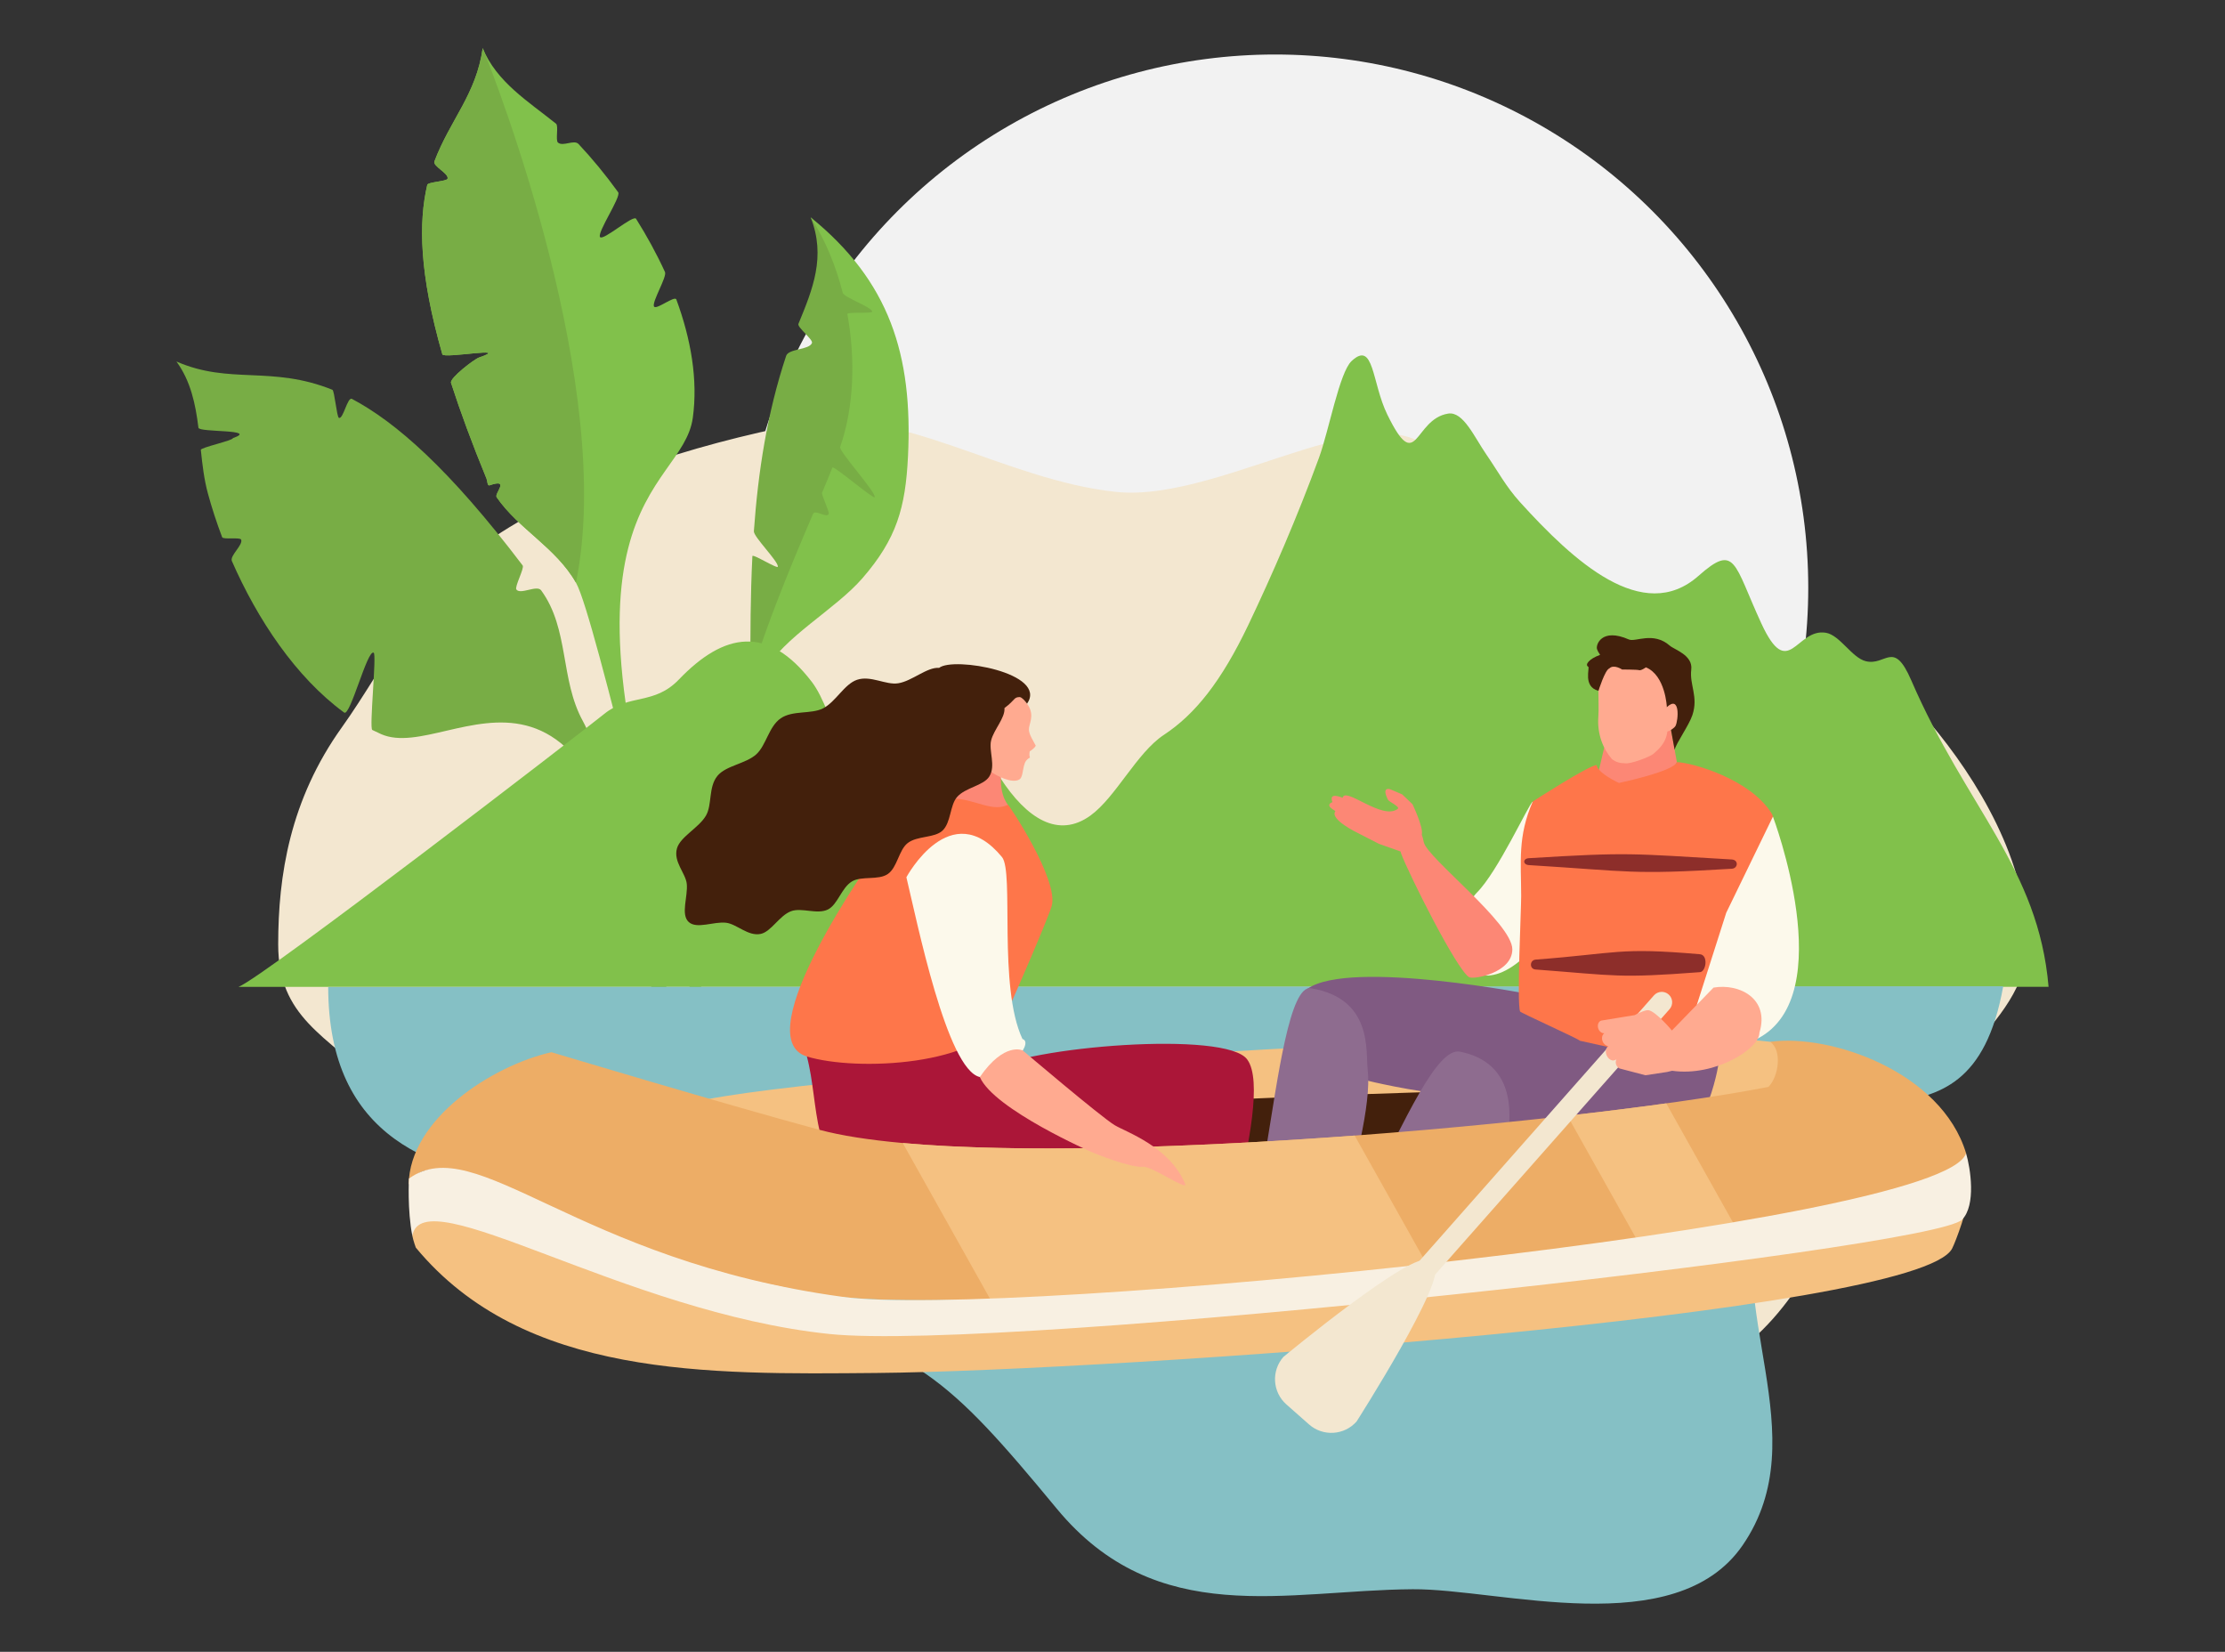
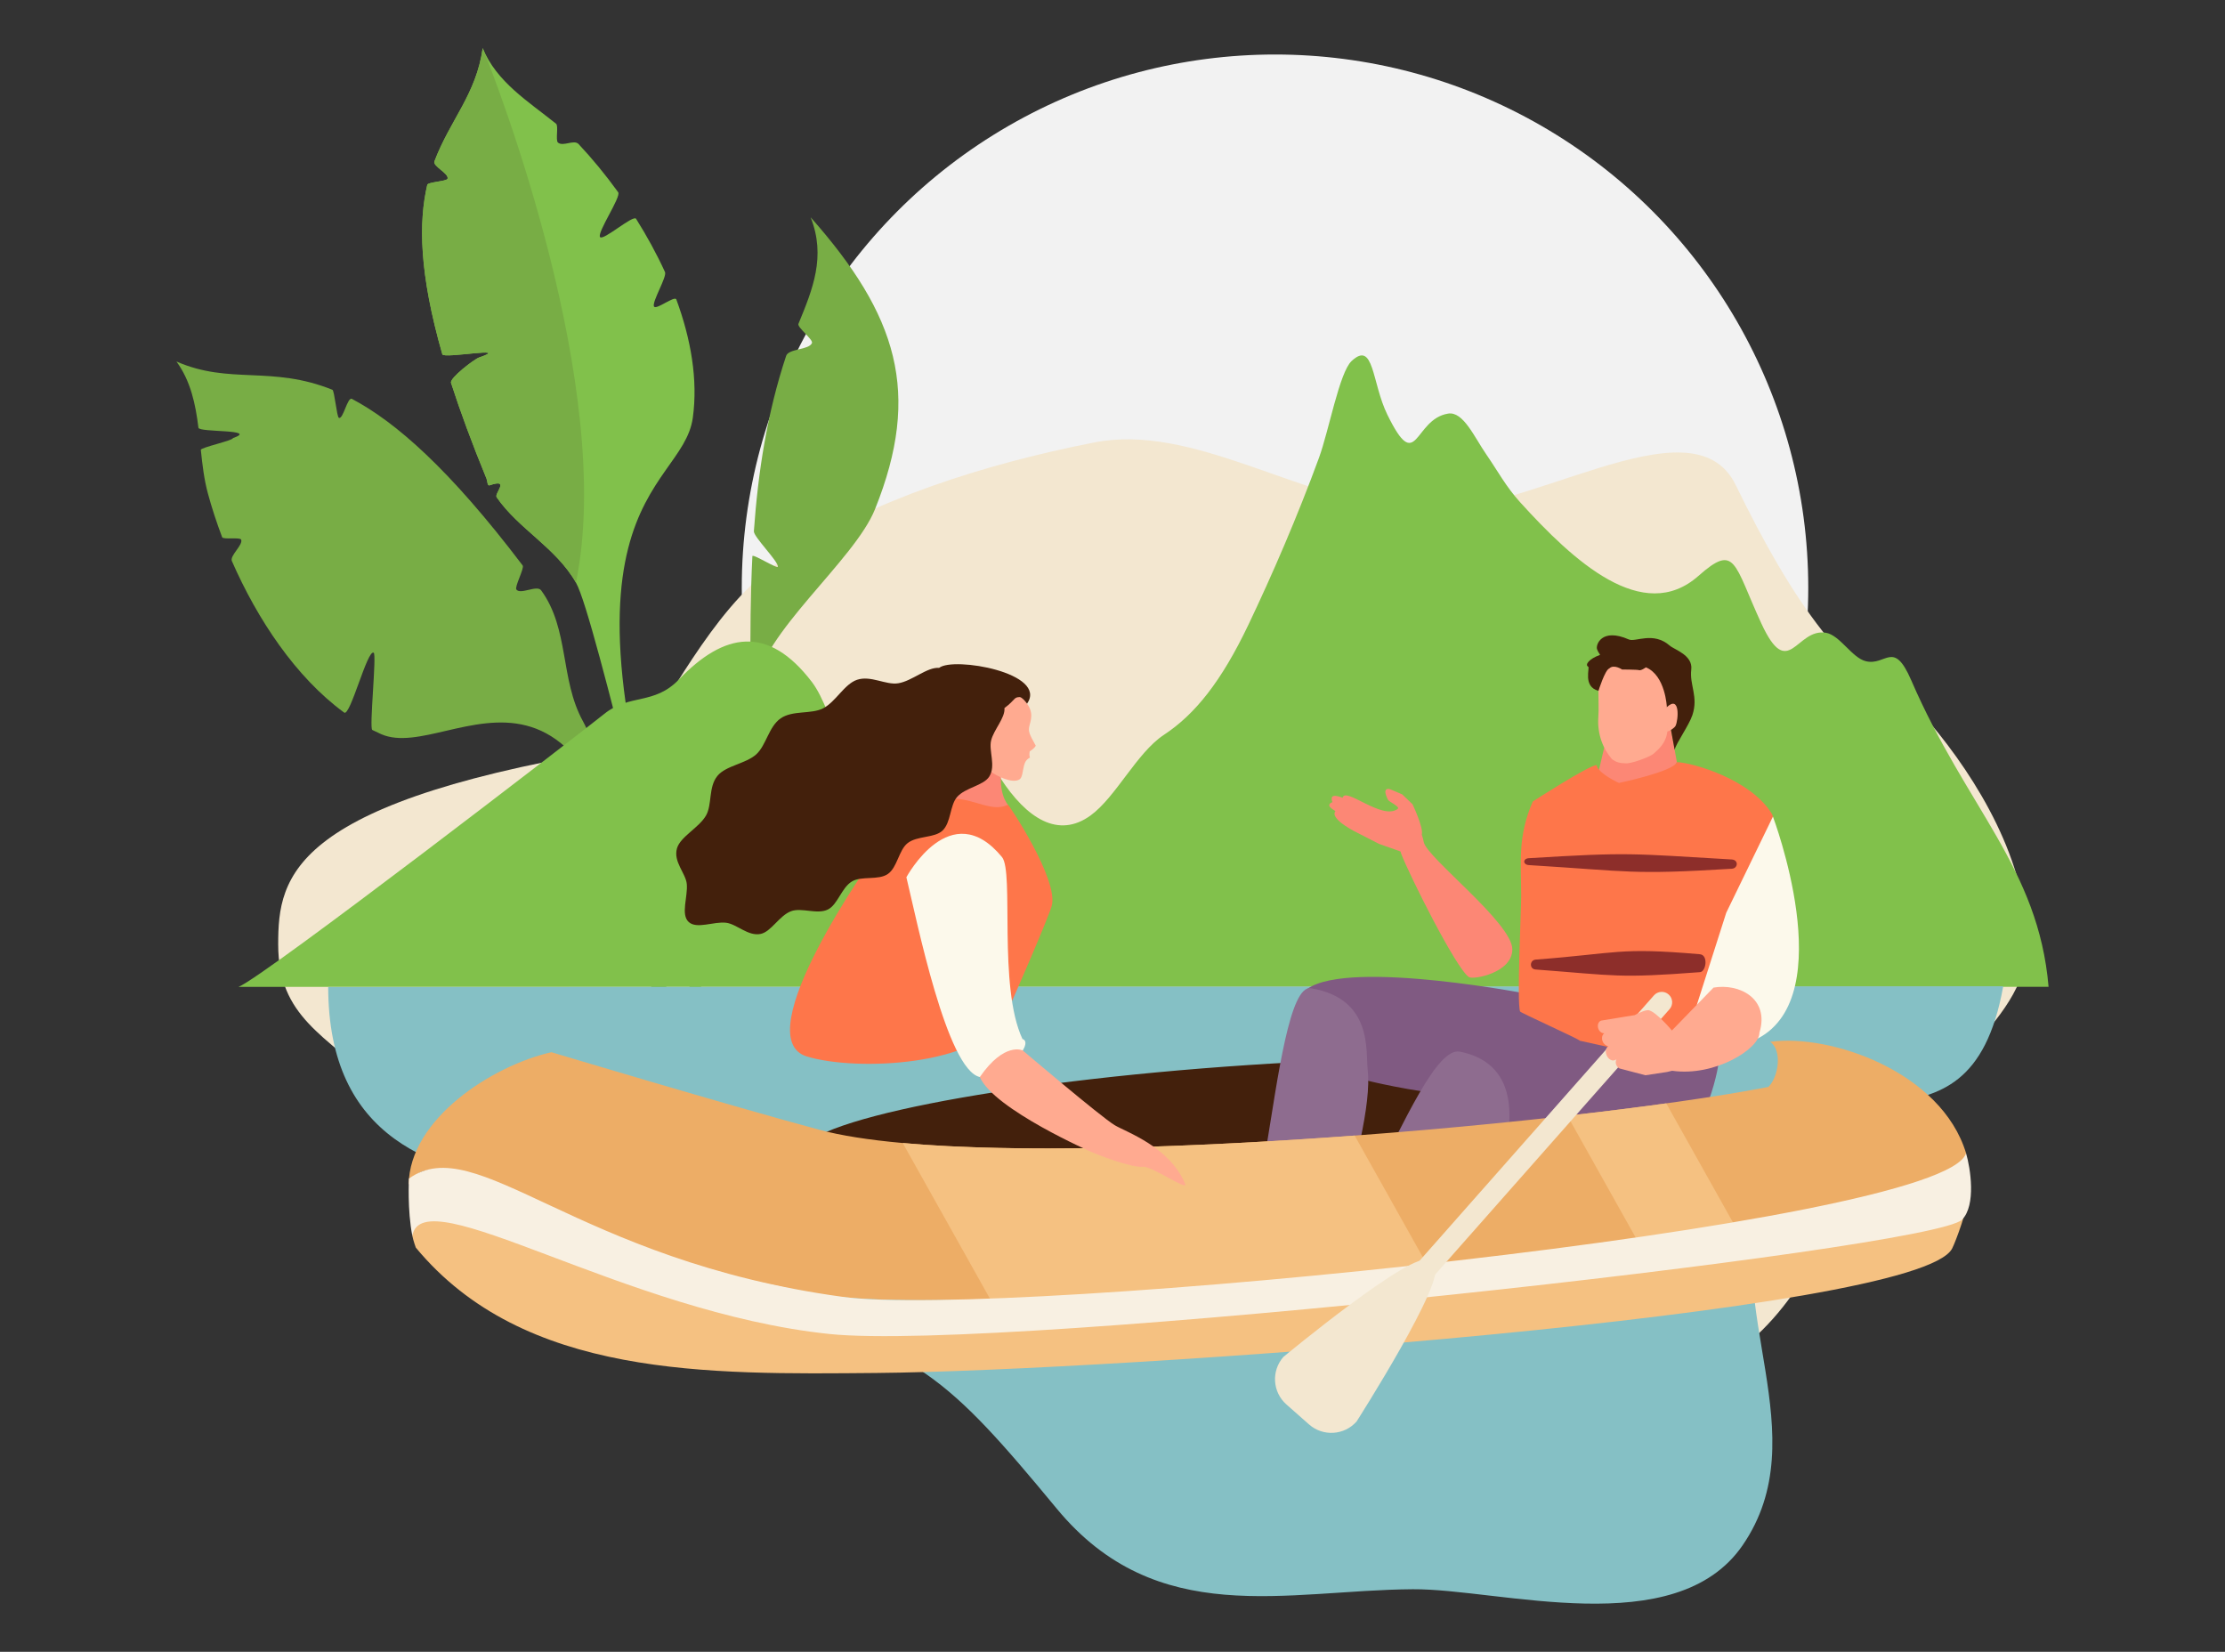
<svg xmlns="http://www.w3.org/2000/svg" version="1.1" id="Calque_1" x="0px" y="0px" width="943px" height="700px" viewBox="0 0 943 700" enable-background="new 0 0 943 700" xml:space="preserve">
  <rect x="0" y="0" width="943" height="700" fill="#333333" stroke="none" />
  <circle fill="#F2F2F2" cx="540.376" cy="249.099" r="226" />
  <g>
    <g>
      <g>
        <g>
-           <path fill="#F3E7D0" d="M117.903,400.216c0,30.942,20.019,38.357,42.669,59.867c18.084,17.178,33.63,36.039,63.057,51.854      c24.646,12.637,51.973,23.306,82.801,35.616c26.979,10.776,57.449,11.683,88.008,21.037      c28.438,8.705,46.809,58.942,77.439,65.505c47.078,10.081,97.996,15.425,139.337,10.892      c47.49-5.211,84.611-45.024,120.045-68.749c31.469-20.291,42.465-53.729,60.854-83.79      c20.344-33.258,67.078-58.652,67.078-92.232c0-35.032-20.99-69.861-41.369-94.037c-18.385-21.815-93.008,8.809-124.449-7.953      c-35.598-18.399-58.141-51.31-82.182-100.619c-18.678-38.31-91.377,15.787-138.207,10.849      c-47.449-5.007-92.011-37.064-133.623-28.911c-47.095,9.225-94.803,24.636-129.992,48.049      c-29.871,19.388-46.246,55.173-64.409,80.524C122.82,339.021,117.903,371.133,117.903,400.216z" />
+           <path fill="#F3E7D0" d="M117.903,400.216c0,30.942,20.019,38.357,42.669,59.867c18.084,17.178,33.63,36.039,63.057,51.854      c24.646,12.637,51.973,23.306,82.801,35.616c26.979,10.776,57.449,11.683,88.008,21.037      c28.438,8.705,46.809,58.942,77.439,65.505c47.078,10.081,97.996,15.425,139.337,10.892      c47.49-5.211,84.611-45.024,120.045-68.749c31.469-20.291,42.465-53.729,60.854-83.79      c20.344-33.258,67.078-58.652,67.078-92.232c0-35.032-20.99-69.861-41.369-94.037c-35.598-18.399-58.141-51.31-82.182-100.619c-18.678-38.31-91.377,15.787-138.207,10.849      c-47.449-5.007-92.011-37.064-133.623-28.911c-47.095,9.225-94.803,24.636-129.992,48.049      c-29.871,19.388-46.246,55.173-64.409,80.524C122.82,339.021,117.903,371.133,117.903,400.216z" />
        </g>
      </g>
      <g>
        <g>
          <path fill="#81C14B" d="M297.494,417.627c-73.721-205.866-8.396-207.838-3.868-240.573c2.231-16.098-0.796-33.367-6.974-50.132      c-0.682-1.864-8.745,4.747-9.504,2.901c-0.836-2.033,5.61-12.534,4.688-14.543c-3.565-7.78-7.722-15.356-12.258-22.564      c-1.161-1.847-14.057,9.528-15.268,7.738c-1.319-1.96,9.048-17.089,7.687-18.979c-5.384-7.465-11.085-14.356-16.789-20.43      c-1.929-2.055-6.57,1.229-8.743-0.634c-1.099-0.94,0.339-7.076-0.794-7.985c-11.79-9.453-25.218-17.687-31.094-32.028      c-2.749,19.623-13.788,30.357-20.468,48.005c-0.772,2.029,6.211,5.099,5.579,7.328c-0.331,1.154-8.322,1.379-8.604,2.596      c-3.681,15.808-3.477,37.351,6.389,71.832c0.559,1.977,29.938-3.581,15.53,1.356c-1.951,0.667-12.511,8.689-11.848,10.739      c3.893,12.047,8.84,25.514,15.052,40.633c0.39,0.958,0.315,3.118,1.27,2.79c8.939-3.061,1.903,3.448,3.005,5.041      c9.3,13.504,25.134,21.314,33.618,36.198c8.383,14.702,40.817,161.85,50.229,175.451L297.494,417.627z" />
          <path fill="#78AD45" d="M204.577,20.397c-2.749,19.623-13.788,30.357-20.468,48.005c-0.772,2.029,6.211,5.099,5.579,7.328      c-0.331,1.154-8.322,1.379-8.604,2.596c-3.681,15.808-3.477,37.351,6.389,71.832c0.559,1.977,29.938-3.581,15.53,1.356      c-1.951,0.667-12.511,8.689-11.848,10.739c3.893,12.047,8.84,25.514,15.052,40.633c0.39,0.958,0.315,3.118,1.27,2.79      c8.939-3.061,1.903,3.448,3.005,5.041c9.3,13.504,25.134,21.314,33.618,36.198C260.991,164.944,210.453,34.739,204.577,20.397z" />
        </g>
        <path fill="#78AD45" d="M278.261,435.185c-21.989-188.459-86.442-110.776-116.708-124.063c-1.268-0.558-2.524-1.155-3.771-1.778     c-1.364-0.695,1.926-31.957,0.592-32.735c-2.688-1.564-9.955,27.242-12.509,25.37c-20.55-15.044-36.792-39.558-47.591-64.217     c-0.989-2.26,4.825-6.822,3.926-9.078c-0.448-1.115-7.631,0.077-8.053-1.029c-2.391-6.312-4.412-12.55-6.043-18.553     c-1.608-5.912-2.34-12.158-2.994-18.438c-0.109-1.044,13.712-3.971,13.606-5.014c11.161-3.824-14.359-2.303-14.617-4.378     c-1.238-10.005-3.258-19.757-9.332-28.077c22.635,9.905,40.251,1.583,66.111,11.988c0.873,0.353,1.846,11.488,2.741,11.884     c1.84,0.811,3.627-9.039,5.548-8.022c18.511,9.797,41.298,29.651,72.343,70.58c0.842,1.114-3.518,9.061-2.661,10.199     c1.733,2.334,8.72-2.095,10.508,0.364c11.954,16.399,7.955,37.644,17.646,55.342c8.137,14.849,39.362,100.083,35.065,119.566     L278.261,435.185z" />
        <g>
          <path fill="#78AD45" d="M318.042,285.214c-0.056-16.384,0.012-32.956,0.833-49.529c0.062-1.168,10.742,5.614,10.808,4.443      c0.129-2.346-10.341-12.65-10.175-14.997c1.782-25.058,5.6-50.032,13.679-74.332c1.034-3.105,9.736-2.445,10.938-5.428      c0.591-1.487-6.337-6.652-5.732-8.12c6.04-14.657,11.751-28.51,5.176-45.162c36.728,41.483,47.135,74.299,27.279,123.7      c-8.786,21.863-47.973,52.287-51.093,76.181L318.042,285.214z" />
-           <path fill="#81C14B" d="M301.326,416.315c-6.571-81.936,23.872-153.121,43.248-198.514c0.899-2.105,5.799,1.985,6.652-0.015      c0.415-0.969-3.207-8.08-2.805-9.033c1.582-3.754,3.048-7.296,4.367-10.606c0.426-1.063,17.527,13.568,17.917,12.557      c0.751-1.962-15.256-19.494-14.631-21.273c5.818-16.687,6.563-37.05,3.056-56.349c-0.182-1.016,10.731-0.05,10.528-1.06      c-0.417-2.011-11.987-5.974-12.488-7.956c-3.004-11.744-7.601-22.784-13.6-31.978c-0.347-0.321-0.329-0.327,0,0      c33.32,27.049,43.368,58.156,41.254,101.33c-1.066,21.813-4.828,34.88-19.247,51.549      c-11.589,13.387-33.416,24.848-41.821,39.925c-4.15,7.45-25.433,88.151-14.765,132.969L301.326,416.315z" />
        </g>
      </g>
      <g>
        <path fill="#81C14B" d="M101.109,418.203c10.727-4.183,144.381-107.09,154.925-115.619c10.755-8.702,21.191-3.681,31.685-14.611     c19.166-19.958,37.784-23.306,56.363,1.018c9.845,12.884,15.536,47.712,26.215,55.563c10.469,7.691,22.077-0.337,29.685-11.414     c5.064-7.368,3.505-22.94,10.963-24.385c6.591-1.279,7.841,12.927,12.962,20.848c11.253,17.396,24.693,25.854,38.297,15.98     c10.715-7.781,19.614-26.604,31.043-34.14c13.217-8.709,24.334-22.532,35.873-46.723c10.035-21.041,20.693-45.626,29.904-70.741     c4.146-11.303,8.645-36.153,13.801-40.97c9.584-8.942,8.508,9.16,15.182,22.753c12.711,25.922,11.027,1.893,25.738-0.487     c6.426-1.035,11.1,9.96,16.289,17.472c4.908,7.106,8.17,13.41,14.197,20.063c22.625,24.957,52.049,52.087,75.613,31.239     c15.818-13.994,14.904-5.325,26.615,20.073c11.57,25.102,14.756,1.886,27.418,4.039c5.891,1.004,11.023,10.587,16.857,12.038     c8.619,2.14,11.736-9.375,19.289,8.093c23.469,54.248,53.9,79.437,58.207,129.911H101.109z" />
        <path fill="#85C0C5" d="M139.094,418.271c0.237,128.356,175.371,59.98,211.159,109.611c-9.723,4.846-20.159,21.93-26.108,26.753     c64.616,17.749,77.074,28.254,123.707,84.676c42.469,51.388,97.398,34.529,150.889,34.175     c36.863-0.245,111.41,22.653,139.805-18.608c31.992-46.491-9.066-101.068,8.387-150.657     c23.102-65.625,87.262-3.604,102.07-86.254L139.094,418.271z" />
      </g>
    </g>
    <g>
      <g>
        <path fill="#43200C" d="M722.139,463.538c0.924,13.787-84.084,30.681-189.859,37.734c-105.78,7.06-192.276,1.598-193.193-12.188     c-0.921-13.787,84.087-30.682,189.863-37.734C634.725,444.293,721.225,449.751,722.139,463.538z" />
-         <path fill="#F5C181" d="M293.93,467.118c51.063-13.084,436.816-38.981,470.164-22.524c-4.906,22.313-40.994,25.754-61.502,27.531     c-12.479-3.685-18.818-10.773-42.229-10.558c-47.518,0.437-265.724,6.723-310.11,20.725L293.93,467.118z" />
      </g>
      <g>
        <path fill="#FC8775" d="M403.441,318.797c1.376-2.11,4.311-2.598,8.11-3.232c3.835-0.373,11.823,5.039,13.698,6.716     c-3.215,13.382,1.96,18.765,1.96,18.765s-3.992,7.153-12.156,8.229c-8.167,1.075-19.578-4.802-19.578-4.802     S408.193,331.53,403.441,318.797z" />
-         <path fill="#AB1638" d="M528.695,449.131c-8.414-12.65-94.158-5.587-109.848,4.685c-2.72-0.549-6.053-16.852-12.138-18.356     c-28.374-2.025-63.864,7.146-64.735,12.26c5.473,20.543,0.997,44.959,25.545,64.068c15.713,15.884,65.528,17.468,113.925-24.718     c-9.62,36.838-11.243,51.962-12.048,79.264c-0.046,1.53,37.046,4.443,37.046,4.443     C508.58,558.409,540.826,466.064,528.695,449.131z" />
        <g>
          <g>
            <g>
              <path fill="#FE764A" d="M341.975,447.719c21.145,6.444,73.852,3.942,84.198-17.535c3.946-8.189,18.389-41.906,19.575-46.278        c3.011-11.081-18.048-42.717-18.539-42.86c-12.988,6.305-27.624-20.632-56.832,22.024        C370.376,363.069,315.684,439.706,341.975,447.719z" />
            </g>
          </g>
        </g>
        <g>
          <g>
            <path fill="#FFAA90" d="M413.278,314.364c-0.129-5.566,8.82-19.689,13.378-19.798c4.559-0.107,6.333-0.067,9.045,4.258       c2.914,4.645,0.291,7.892,0.366,10.394c0.068,2.136,1.993,4.952,2.903,6.77c-0.448,1.144-2.566,2.434-2.566,2.434       s-0.337,1.846,0.15,2.58c-1.677,0.979-2.146,1.914-2.573,3.513c-0.559,2.114-0.645,4.941-1.856,5.748       c-3.128,2.097-10.231-1.777-11.855-3.039C414.758,322.965,413.447,321.445,413.278,314.364z" />
          </g>
          <path fill="#FC8B59" d="M416.511,310.59c-4.924-4.082-5.351,4.434-4.164,6.623c0.441,0.807,1.397,2.387,2.458,2.556      L416.511,310.59z" />
        </g>
        <path fill="#43200C" d="M291.077,374.638c-0.434-4.591-5.82-9.418-4.15-15.163c1.44-4.917,9.307-8.682,12.296-13.874     c2.659-4.631,0.936-12.049,4.849-16.809c3.612-4.383,11.995-5.096,16.457-9.131c4.193-3.799,5.29-11.766,10.354-15.253     c5.067-3.48,12.898-1.659,17.944-4.219c5.362-2.73,9.024-10.3,14.407-12.109c5.849-1.953,12.16,2.305,17.432,1.48     c5.924-0.936,12.246-6.942,17.353-6.53c6.021-4.853,46.26,2.093,37.279,15.174c-0.925-1.243-2.118-2.595-3.071-2.803     c-2.713,0.065-1.605,0.965-6.522,4.67c0.38,4.118-4.477,9.057-5.638,13.68c-1.107,4.365,2.115,10.798-0.806,15.354     c-2.451,3.853-10.088,4.615-13.611,8.622c-3.132,3.556-2.534,10.881-6.247,14.311c-3.397,3.144-10.744,2.101-14.744,5.266     c-3.756,2.968-4.351,10.311-8.379,13.081c-4.024,2.773-11.095,0.702-15.209,3.15c-4.383,2.605-6.039,9.837-10.186,11.888     c-4.53,2.243-11.16-0.933-15.593,0.72c-5.006,1.86-8.45,8.72-12.923,9.634c-5.301,1.097-10.157-4.208-14.629-4.734     c-5.218-0.627-12.418,2.831-15.858-0.326C288.415,387.528,291.568,379.984,291.077,374.638z" />
      </g>
      <g>
        <g>
          <path fill="#805A82" d="M650.014,421.636c0,0,9.619,10.211,27.746,19.181c4.197,5.555,5.047,10.651-3.752,16.712      c-25.652,17.675-94.197,0.49-94.197,0.49s-33.719-33.361-25.596-39.045C572.281,406.344,650.014,421.636,650.014,421.636z" />
          <path fill="#8E6C8F" d="M525.123,570.096c0,0,6.715-54.542,11.6-84.055c4.857-29.366,9.932-68.728,18.855-67.24      c26.369,4.373,23.166,26.732,24.082,34.631c3.299,28.283-28.803,113.066-28.803,113.066L525.123,570.096z" />
          <path fill="#805A82" d="M673.141,439.397l55.496,9.737c0,0-4.291,32.616-22.855,40.819c-13.203,5.835-69.658-4.404-69.658-4.404      s-28.617-35.773-19.553-39.784C632.465,438.745,673.141,439.397,673.141,439.397z" />
          <path fill="#8E6C8F" d="M551.047,568.845c0,0,18.199-36.05,29.564-65.354c14.672-28.101,28.344-59.728,38.109-57.817      c20.094,3.938,21.299,20.524,20.965,28.856c-1.598,40.007-43.59,85.812-43.59,85.812L551.047,568.845z" />
        </g>
        <g>
          <path fill="#FC8775" d="M710.695,322.962c0,0-11.58,22.918-18.607,22.782c-6.826-0.129-16.037-12.634-16.037-12.634      l4.426-18.743l26.115-13.88L710.695,322.962z" />
          <g>
-             <path fill="#FCF9EB" d="M646.361,405.272c-7.379,6.78-14.291,9.647-20.883,7.415c-6.113-9.207-6.615-27.349,0.459-34.423       c8.914-8.917,21.865-37.306,23.682-38.606C650.311,349.102,646.361,405.272,646.361,405.272z" />
-           </g>
+             </g>
          <g>
            <path fill="#FE764A" d="M649.619,339.658c-6.465,14.82-4.949,25.618-4.916,39.907c0.014,6.422-1.906,44.955-0.467,49.08       c0.197,0.553,25.445,11.902,25.328,12.396c47.334,10.612,52.98,10.853,59.139,8.659c2.465-0.882-1.959-17.249,0.313-31.714       c1.982-12.607,27.578-63.989,21.84-73.254c-9.02-14.572-33.523-21.524-40.16-21.771c-1.283,3.992-24.561,8.834-24.561,8.834       s-8.869-4.011-9.479-7.602C673.051,324.503,649.619,339.658,649.619,339.658z" />
          </g>
        </g>
        <g>
          <g>
            <g>
              <path fill="#FFAA90" d="M706.689,303.673c-0.441-5.959,0.889-15.471-1.588-19.424c-2.875-4.602-8.348-5.021-13.045-5.024        c-4.703,0.004-10.176,0.423-13.049,5.024c-2.471,3.953-1.141,13.465-1.596,19.424c-0.572,7.616,2.137,13.827,5.713,17.959        c1.648,1.391,3.508,1.803,5.658,1.835c2.154,0.397,10.348-2.631,11.996-4.021C706.363,314.726,707.27,311.289,706.689,303.673        z" />
            </g>
            <g>
              <g>
                <path fill="#43200C" d="M716.791,283.733c0.746-6.122-7.164-8.415-9.092-10.11c-7.018-6.161-14.568-1.397-17.346-2.623         c-11.672-5.136-14.131,2.397-13.492,4.117c0.615,1.627,0.932,1.563,1.281,2.416c-4.637,1.638-6.582,4.182-5.014,5.014         c0.771,0.408-2.396,8.45,4.338,10.206c0,0,2.762-8.852,4.58-9.476c1.932-1.928,5.41,0.441,5.41,0.441         s6.598,0.039,7.094,0.258c0.902,0.395,3.018-1.172,3.018-1.172c8.32,3.412,8.877,16.854,8.877,16.854         s2.92,15.97,3.297,18.077c0.648-2.813,6.043-10.257,7.525-14.68C719.889,295.187,715.984,290.313,716.791,283.733z" />
              </g>
            </g>
            <path fill="#FFAA90" d="M706.445,299.659c5.691-5.246,4.91,5.404,3.701,7.902c-0.443,0.921-2.477,2.255-3.611,2.466       L706.445,299.659z" />
          </g>
        </g>
        <g>
          <path fill="#8D2E2A" d="M733.982,368.158c-42.955,2.631-43.027,1.086-85.982-1.545c-2.631-0.161-2.67-2.767-0.039-2.928      c42.955-2.631,42.977-1.949,85.939,0.537C736.979,364.402,736.613,367.997,733.982,368.158z" />
          <path fill="#8D2E2A" d="M720.469,411.981c-34.703,2.627-35.004,1.494-69.705-1.133c-2.627-0.2-2.531-3.992,0.1-4.193      c34.699-2.627,34.936-5.293,69.602-2.265C724.102,404.71,723.096,411.78,720.469,411.981z" />
        </g>
        <path fill="#FC8775" d="M603.428,356.891c-0.248-1.247-0.533-2.309-0.85-3.2c0.84-2.919-3.93-12.874-3.93-12.874l-4.383-4.187     l-5.141-2.183c0,0-3.809-1.301-0.834,4.537c0.398,0.774,5.215,2.921,4.113,3.781c-6.518,5.097-22.283-9.536-23.361-4.688     c-5.771-2.222-4.732,0.753-4.322,1.853c-3.391,1.358,0.541,3.243,1.254,3.792c-2.686,3.49,9.602,9.347,9.602,9.347l8.877,4.545     l9.123,3.222l0,0c0.076,0.352,0.18,0.695,0.303,1.029c3.285,8.669,23.34,48.848,28.719,52.224     c1.857,1.164,18.354-1.781,18.354-11.791C640.951,391.163,604.744,363.467,603.428,356.891z" />
      </g>
      <g>
        <path fill="#EDAD66" d="M233.711,445.905c-24.961,5.638-60.162,28.194-60.52,56.177c12.185-24.137,55.804,27.216,178.091,46.869     c65.659,10.551,481.972-20.965,481.972-60.27c-10.482-34.505-57.408-50.696-82.994-47.185c5.205,3.724,3.514,14.838-0.762,19.116     c-84.646,16.45-328.848,37.914-402.187,18.178C308.387,468.315,233.711,445.905,233.711,445.905z" />
        <path fill="#F5C181" d="M176.227,528.706c45.668,55.173,123.695,53.758,195.279,53.13     c99.892-0.874,441.667-24.886,455.858-52.761c1.555-3.054,6.996-17.607,6.666-22.739     c-22.682,26.33-447.848,64.269-534.104,37.204c-25.657-8.054-126.19-47.307-125.19-19.927     C175.212,525.982,176.227,528.706,176.227,528.706z" />
        <path fill="#F5C181" d="M382.594,484.385l37.157,66.298c50.546-1.176,119.457-5.516,186.531-12.106l-32.143-57.341     C503.992,486.446,431.04,488.771,382.594,484.385z M706.191,467.588c-12.838,1.777-26.926,3.541-41.889,5.235l31.025,55.363     c14.475-2.003,28.326-4.114,41.289-6.312L706.191,467.588z" />
        <path fill="#F8F0E2" d="M174.753,523.714c4.229-24.729,89.621,32.552,176.862,41.612c73.812,7.669,467.58-35.792,479.967-48.479     c5.977-6.121,3.564-21.693,1.672-28.166c-8.947,30.686-407.088,70.318-476.27,60.875     c-113.077-15.436-155.025-70.654-183.657-50.116C173.327,499.44,172.585,512.719,174.753,523.714z" />
      </g>
      <g>
        <path fill="#F3E7D0" d="M604.527,544.343c-1.611,1.827-4.402,1.999-6.23,0.387l0,0c-1.824-1.612-2-4.404-0.383-6.232     l103.059-116.675c1.615-1.824,4.404-2,6.232-0.384l0,0c1.828,1.613,2,4.401,0.387,6.232L604.527,544.343z" />
        <path fill="#F3E7D0" d="M607.826,536.408l-2.445-2.161c-5.912-5.222-61.426,40.766-61.426,40.766     c-5.225,5.913-4.662,14.941,1.25,20.163l9.584,8.465c5.914,5.225,14.941,4.666,20.166-1.247     C574.955,602.394,613.738,541.63,607.826,536.408z" />
      </g>
      <g>
        <g>
          <path fill="#FCF9EB" d="M719.168,425.793c0,0,19.947,17.367,25.85,14.285c35.018-18.292,6.383-94.012,6.383-94.012      l-19.779,40.721L719.168,425.793z" />
        </g>
        <path fill="#FFAA90" d="M726.221,418.525l-17.629,18.174c0,0-6.656-7.981-9.867-8.595c-1.537-0.294-5.898,2.079-5.898,2.079     l-14.25,2.329c-1.156,0.409-1.693,1.918-1.186,3.369c0.434,1.275,1.531,2.082,2.566,1.989c-0.965,0.655-1.287,2.143-0.695,3.519     c0.486,1.144,1.465,1.875,2.438,1.942c-1.104,0.596-1.451,2.294-0.771,3.882c0.709,1.663,2.266,2.576,3.477,2.046l0.67-0.286     c-0.365,0.634-0.416,1.522-0.053,2.357c0.408,0.946,1.211,1.563,2.014,1.624v0.004l10.332,2.713l9.211-1.395l2.1-0.509     c18.277,2.595,37.1-9.447,37-16.105C750.135,423.105,737.047,416.629,726.221,418.525z" />
      </g>
      <g>
        <path fill="#FCF9EB" d="M384.146,371.764c4.487,18.597,17.181,81.589,31.129,84.66c8.68,1.91,23.786-14.253,18.059-16.134     c-10.415-22.206-3.473-70.781-8.666-77.074C402.893,336.791,384.146,371.764,384.146,371.764z" />
        <path fill="#FFAA90" d="M472.396,476.809c4.709,2.875,23.332,9.063,29.9,24.937c1.305,3.157-14.213-7.634-17.814-7.286     c-5.492,0.527-21.238-5.974-21.238-5.974s-41.97-18.274-47.97-32.062c10.476-15.159,18.202-11.253,18.202-11.253     S466.315,473.1,472.396,476.809z" />
      </g>
    </g>
  </g>
</svg>